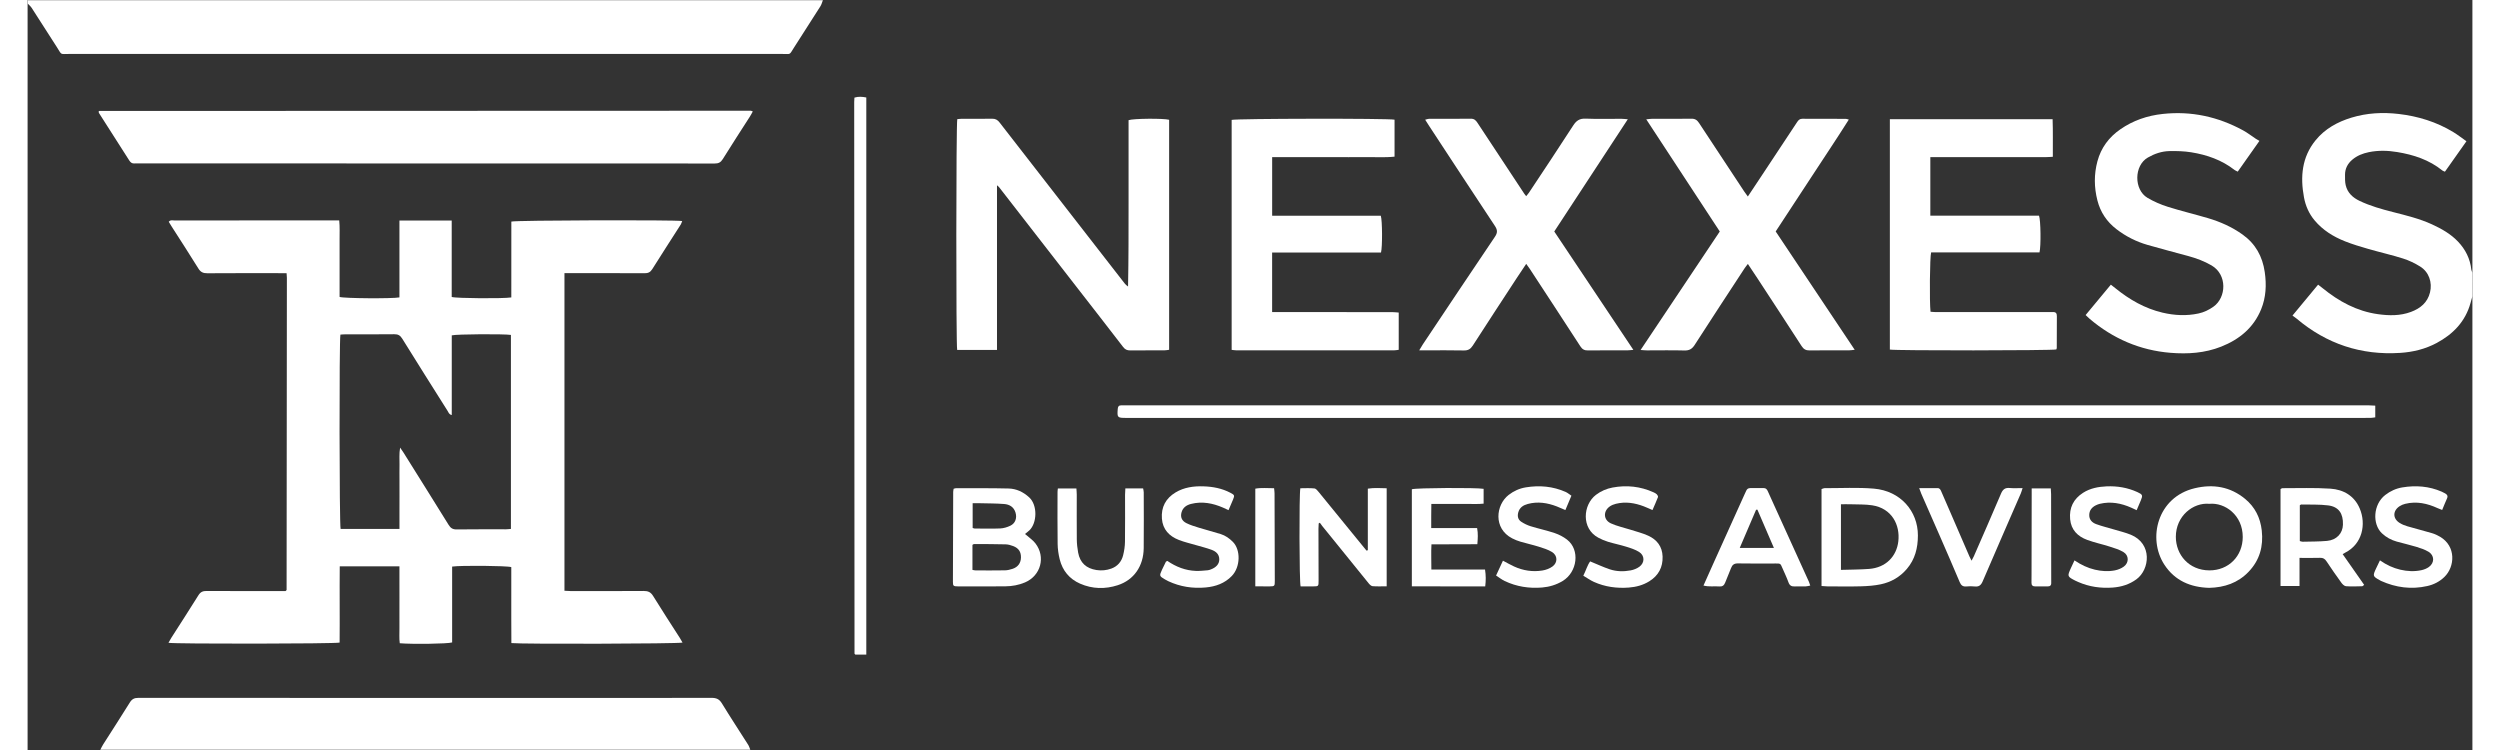
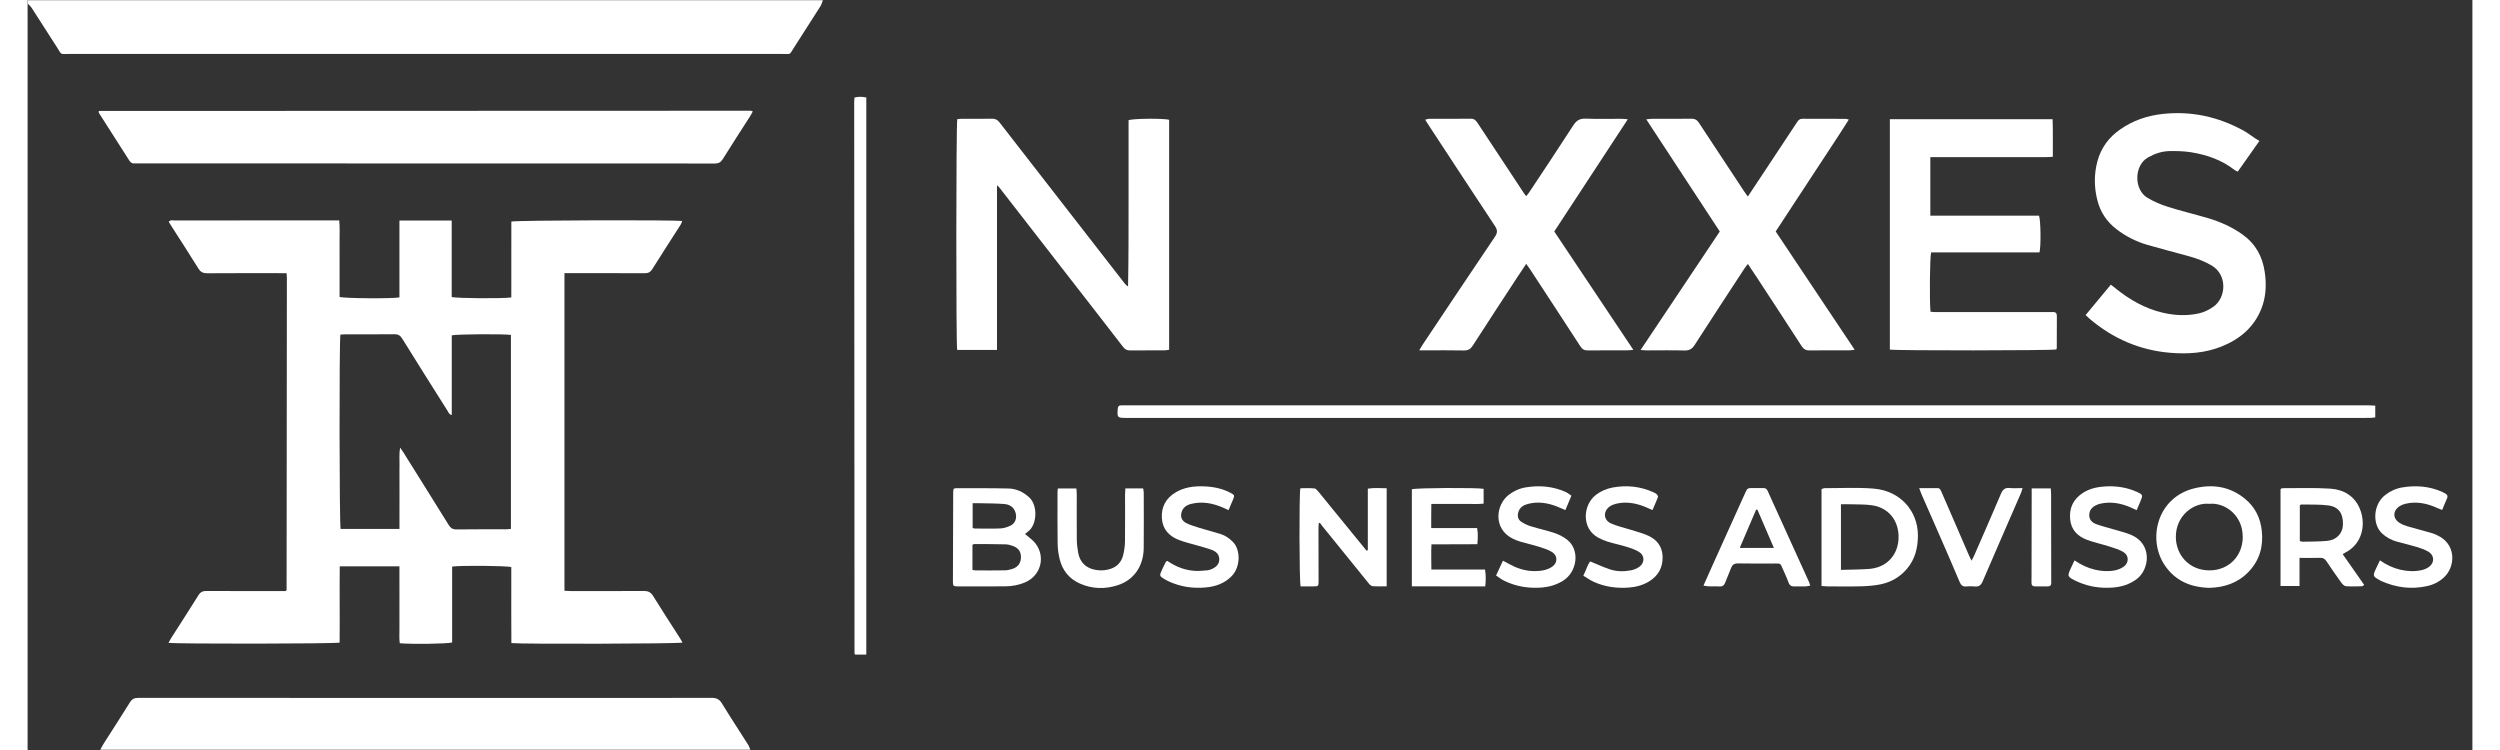
<svg xmlns="http://www.w3.org/2000/svg" width="180" height="54" viewBox="0 0 8860 2718" fill="none">
  <rect x="0" y="0" width="8860" height="2718" fill="#333333" stroke="none" />
-   <path d="M8859.97 1073.51C8857.71 1081.65 8855.42 1089.77 8853.17 1097.92C8834.55 1165.3 8790.15 1211.01 8730.19 1243.13C8689.14 1265.12 8644.42 1275.89 8598.47 1278.86C8456.76 1288.05 8331.33 1246.45 8222.81 1154.55C8218.74 1151.1 8214.22 1148.17 8207.99 1143.55C8239.93 1104.99 8269.75 1069 8300.75 1031.59C8306.98 1036.42 8312.2 1040.33 8317.28 1044.44C8376.29 1092.42 8441.36 1127.93 8517.65 1138.55C8557.88 1144.16 8598.41 1144.93 8637.42 1130.33C8671.28 1117.66 8697.11 1096.85 8706.35 1059.75C8715.31 1023.63 8702.48 985.755 8670.82 965.997C8651.59 953.993 8630.51 943.81 8608.93 936.988C8567.37 923.87 8524.72 914.254 8482.82 902.169C8454.39 893.97 8425.91 885.468 8398.44 874.577C8356.05 857.795 8317.77 834.11 8288.01 798.603C8267.63 774.29 8255.3 745.889 8249.59 715.037C8235.82 640.602 8241.82 569.506 8291.76 508.289C8325.62 466.77 8371.07 441.729 8421.52 426.364C8477.53 409.319 8534.76 406.242 8593.14 413.043C8663.73 421.283 8729.79 441.81 8790.56 478.552C8806.51 488.188 8821.23 499.828 8838.39 511.873C8811.57 549.85 8786.15 585.843 8760.46 622.22C8756.08 620.277 8753.37 619.67 8751.45 618.111C8703.37 579.203 8646.99 560.781 8587.03 550.963C8552.84 545.355 8518.77 544.485 8484.7 551.429C8462.61 555.923 8442.11 563.98 8424.66 578.757C8407.83 593.009 8398.42 611.026 8398.38 633.192C8398.36 645.905 8397.95 659.023 8400.83 671.25C8407.29 698.863 8426.6 716.373 8451.4 728.155C8489.84 746.435 8530.67 757.933 8571.7 768.379C8619.95 780.667 8668.35 792.307 8713.83 813.239C8748.31 829.09 8781.15 847.552 8807.64 875.367C8834.91 903.971 8851.78 937.636 8856.11 977.273C8856.53 981.099 8858.66 984.743 8859.99 988.467C8859.97 1016.85 8859.97 1045.19 8859.97 1073.51Z" fill="#FFFFFF" />
  <path d="M2882.14 0.742C2879.23 8.07 2877.38 16.087 2873.23 22.645C2841.55 72.789 2809.61 122.75 2777.4 172.529C2759.36 200.425 2768.09 195.506 2734.28 195.526C2456.52 195.688 2178.74 195.566 1900.97 195.566C1317.8 195.566 734.599 195.627 151.421 195.506C115.853 195.506 125.408 200.728 105.63 170.08C75.285 123.094 45.385 75.805 14.979 28.86C11.113 22.909 5.344 18.172 0.465 12.888C0.465 9.507 0.465 6.147 0.465 0.742C961.023 0.742 1921.58 0.742 2882.14 0.742Z" fill="url(#paint0_linear_27_273)" />
  <path d="M263.531 2717.09C266.973 2710.61 270.029 2703.85 273.957 2697.67C306.144 2647.07 338.898 2596.82 370.498 2545.83C378.252 2533.32 386.997 2529.02 401.451 2529.05C828.915 2529.41 1256.36 2529.35 1683.82 2529.37C1948.79 2529.39 2213.76 2529.59 2478.73 2529.05C2496.22 2529 2506.72 2533.6 2516.12 2548.97C2546.99 2599.57 2579.68 2649.09 2611.42 2699.19C2614.84 2704.6 2616.57 2711.08 2619.08 2717.07C1833.89 2717.09 1048.72 2717.09 263.531 2717.09Z" fill="url(#paint1_linear_27_273)" />
  <path d="M938.573 989.965C930.274 989.965 922.399 989.965 914.504 989.965C826.809 989.965 739.113 989.601 651.438 990.289C636.256 990.411 627.025 986.261 618.806 972.9C587.327 921.825 554.492 871.601 522.183 821.032C518.58 815.405 515.199 809.635 511.555 803.684C517.79 796.113 525.705 798.947 532.507 798.947C643.138 798.764 753.75 798.825 864.381 798.805C944.647 798.805 1024.91 798.785 1105.2 798.764C1112.49 798.764 1119.77 798.764 1129.35 798.764C1131.84 823.097 1130.42 845.81 1130.64 868.402C1130.87 892.006 1130.69 915.631 1130.66 939.235C1130.66 962.171 1130.66 985.107 1130.66 1008.04C1130.66 1030.92 1130.66 1053.79 1130.66 1076.1C1145.89 1081.45 1320.06 1082.78 1347.55 1077.78C1347.55 985.653 1347.55 892.998 1347.55 799.129C1411.73 799.129 1473.29 799.129 1536.99 799.129C1536.99 892.614 1536.99 984.763 1536.99 1076.18C1553.21 1081.39 1723.72 1082.6 1752.99 1077.86C1753.2 986.402 1752.93 894.395 1753.11 803.016C1768.56 798.036 2343.01 796.457 2372.16 801.011C2370.46 805.404 2369.51 809.838 2367.2 813.421C2332.75 867.41 2297.79 921.096 2263.8 975.37C2256.76 986.645 2248.8 990.269 2235.9 990.188C2148.21 989.682 2060.53 989.904 1972.84 989.904C1964.24 989.904 1955.65 989.904 1945.59 989.904C1945.59 1374.45 1945.59 1756.57 1945.59 2140.91C1953.22 2141.3 1960.33 2141.95 1967.43 2141.97C2055.8 2142.03 2144.16 2142.35 2232.52 2141.66C2248.31 2141.54 2258.17 2145.65 2266.82 2159.7C2298.27 2210.8 2331.21 2260.96 2363.52 2311.53C2367 2316.99 2370.04 2322.74 2373.5 2328.75C2357.53 2333.15 1786.72 2334.67 1753.24 2330.5C1753.11 2300.25 1752.95 2269.52 1752.89 2238.81C1752.83 2208.45 1752.89 2178.08 1752.91 2147.74C1752.91 2116.76 1752.91 2085.77 1752.91 2055.2C1737.79 2050.14 1569.42 2048.66 1538.55 2053.3C1538.55 2144.92 1538.55 2236.95 1538.55 2328.21C1521.99 2333.35 1394.36 2335.03 1348.77 2331.12C1346.14 2313.15 1347.9 2294.46 1347.58 2275.94C1347.27 2257.72 1347.55 2239.5 1347.55 2221.28C1347.58 2202.39 1347.6 2183.51 1347.6 2164.6C1347.6 2146.38 1347.55 2128.16 1347.55 2109.94C1347.55 2091.2 1347.55 2072.45 1347.55 2052.33C1275.16 2052.33 1204.72 2052.33 1131.23 2052.33C1130.32 2144.98 1131.66 2237.07 1130.77 2328.71C1115.02 2333.33 532.487 2334.04 510.543 2329.48C513.964 2323.43 516.879 2317.66 520.361 2312.22C553.378 2260.49 586.861 2209.1 619.251 2156.99C626.721 2144.96 635.345 2141.6 648.807 2141.68C736.502 2142.23 824.177 2141.97 911.872 2141.99C919.929 2141.99 927.986 2141.99 934.889 2141.99C936.509 2140.47 937.035 2140.04 937.48 2139.54C937.926 2139.05 938.634 2138.51 938.634 2138C939.019 1760.9 939.363 1383.78 939.667 1006.69C939.667 1002.09 939.08 997.435 938.573 989.965ZM1133.64 1212.64C1129 1233.46 1129.81 1902.1 1134.35 1916.82C1204.63 1916.82 1275.08 1916.82 1347.66 1916.82C1347.66 1896.03 1347.64 1876.63 1347.66 1857.26C1347.68 1837.71 1347.74 1818.15 1347.76 1798.6C1347.78 1779.71 1347.74 1760.82 1347.72 1741.95C1347.72 1722.4 1347.41 1702.82 1347.82 1683.29C1348.22 1664.22 1345.98 1644.99 1350 1622.15C1355.45 1630.09 1358.89 1634.72 1361.95 1639.62C1416.65 1727.03 1471.47 1814.37 1525.74 1902.04C1532.86 1913.56 1540.5 1918.84 1554.69 1918.64C1614 1917.79 1673.36 1918.32 1732.69 1918.19C1739.11 1918.17 1745.52 1917.26 1751.58 1916.8C1751.58 1680.84 1751.58 1447.17 1751.58 1213.74C1725.79 1209.77 1553.05 1210.82 1537.18 1215.36C1537.18 1310.83 1537.18 1406.86 1537.18 1504.07C1527.18 1502.01 1525.6 1494.7 1522.28 1489.44C1467.28 1402.23 1412.13 1315.08 1357.8 1227.44C1350.45 1215.6 1342.76 1211.05 1328.87 1211.23C1269.54 1211.98 1210.2 1211.53 1150.87 1211.63C1144.96 1211.61 1139.09 1212.3 1133.64 1212.64Z" fill="url(#paint2_linear_27_273)" />
  <path d="M2628.1 403.893C2624.58 410.229 2621.73 416.039 2618.27 421.444C2585.23 473.146 2551.64 524.504 2519.32 576.651C2511.89 588.656 2503.75 592.603 2490.08 592.563C2307.28 592.178 2124.5 592.34 1941.71 592.32C1429.08 592.3 916.448 592.259 403.82 592.239C398.415 592.239 392.989 591.794 387.645 592.32C378.313 593.211 373.009 588.717 368.191 581.125C332.097 524.18 295.638 467.478 259.341 410.654C258.309 409.035 257.843 407.03 257.195 405.451C257.62 404.48 257.782 403.791 258.187 403.265C258.552 402.779 259.159 402.152 259.645 402.132C1046.76 401.808 1833.87 401.524 2620.98 401.322C2622.72 401.362 2624.46 402.557 2628.1 403.893Z" fill="url(#paint3_linear_27_273)" />
  <path d="M3513.12 671.392C3513.12 872.512 3513.12 1069.66 3513.12 1268.25C3463.5 1268.25 3416.05 1268.25 3368.78 1268.25C3364.51 1249.67 3364.79 448.996 3369.18 431.87C3373.98 431.445 3379.18 430.575 3384.39 430.554C3421.47 430.433 3458.58 430.878 3495.65 430.271C3507.73 430.068 3515.18 434.441 3522.57 444.016C3609.13 556.004 3696.22 667.607 3783.12 779.331C3847.28 861.804 3911.35 944.337 3975.5 1026.81C3978.74 1030.96 3982.52 1034.7 3988.07 1038.27C3990.07 937.292 3989.91 836.6 3989.93 735.929C3989.95 635.541 3989.93 535.153 3989.93 435.514C4006.17 429.319 4116.56 428.489 4136.92 434.077C4136.92 711.211 4136.92 988.731 4136.92 1267.63C4131.29 1268.34 4126.17 1269.51 4121.03 1269.53C4079.23 1269.71 4037.4 1269.43 3995.6 1269.89C3984.51 1270.02 3977.14 1266.51 3970.15 1257.42C3915.56 1186.33 3860.37 1115.66 3805.39 1044.87C3710.29 922.433 3615.18 799.98 3520.06 677.567C3519.27 676.534 3518.09 675.785 3513.12 671.392Z" fill="#FFFFFF" />
  <path d="M6748.85 431.911C6945.86 431.911 7141.05 431.911 7338.65 431.911C7340.29 477.418 7339.13 521.59 7339.46 568.19C7330.19 568.656 7322.41 569.405 7314.64 569.405C7182.45 569.486 7050.24 569.486 6918.05 569.486C6910.86 569.486 6903.67 569.486 6895.52 569.486C6895.52 641.31 6895.52 710.462 6895.52 781.558C7027.75 781.558 7158.97 781.558 7289.38 781.558C7295.69 797.226 7296.78 892.048 7291.18 914.7C7160.38 914.7 7029.12 914.7 6898.41 914.7C6893.63 930.551 6892.18 1093.98 6896.22 1129.73C6902.2 1130.15 6908.61 1131 6915.01 1131C7051.94 1131.06 7188.85 1131.04 7325.75 1131.02C7330.47 1131.02 7335.21 1131.19 7339.92 1130.94C7350.45 1130.4 7354.16 1135.64 7354.09 1145.7C7353.81 1184.14 7353.89 1222.61 7353.73 1261.05C7353.73 1262.91 7352.58 1264.77 7352.05 1266.41C7336.89 1270.52 6768.53 1271.07 6748.85 1266.84C6748.85 989.5 6748.85 711.859 6748.85 431.911Z" fill="#FFFFFF" />
-   <path d="M4953.85 433.713C4953.85 478.248 4953.85 521.914 4953.85 567.725C4916.6 571.571 4879.8 568.839 4843.12 569.345C4806.03 569.851 4768.95 569.466 4731.86 569.466C4695.44 569.466 4659.04 569.466 4622.63 569.466C4585.64 569.466 4548.66 569.466 4510.29 569.466C4510.29 640.906 4510.29 710.503 4510.29 781.923C4642.22 781.923 4773.44 781.923 4904.03 781.923C4909.68 798.806 4910.1 895.793 4904.74 915.186C4773.99 915.186 4642.75 915.186 4510.19 915.186C4510.19 987.274 4510.19 1057.68 4510.19 1131.04C4518.03 1131.04 4525.84 1131.04 4533.68 1131.04C4670.54 1131.02 4807.43 1130.98 4944.3 1131.06C4952.15 1131.06 4959.99 1132.1 4968.97 1132.72C4968.97 1178.15 4968.97 1221.73 4968.97 1267.67C4963.97 1268.27 4958.28 1269.57 4952.62 1269.57C4761.8 1269.67 4570.98 1269.67 4380.17 1269.57C4374.97 1269.57 4369.78 1268.54 4363.51 1267.87C4363.51 989.217 4363.51 711.718 4363.51 434.522C4378.95 429.563 4930.69 428.591 4953.85 433.713Z" fill="#FFFFFF" />
  <path d="M5799.15 432.194C5709.04 569.708 5621.31 703.62 5532.66 838.908C5627.42 980.755 5722.28 1122.76 5819.29 1267.95C5809.29 1268.74 5802.95 1269.65 5796.6 1269.67C5749.39 1269.77 5702.16 1269.23 5654.95 1269.97C5641.87 1270.18 5634.24 1265.95 5627.12 1254.95C5566.31 1161.04 5504.89 1067.52 5443.61 973.892C5440.05 968.446 5436.04 963.264 5431 956.24C5418.97 974.236 5408.06 990.249 5397.47 1006.48C5344.01 1088.31 5290.36 1170.03 5237.49 1252.24C5229.21 1265.1 5220.34 1270.4 5204.8 1270.04C5158.94 1268.96 5113.07 1269.65 5067.2 1269.65C5060.68 1269.65 5054.16 1269.65 5043.21 1269.65C5049.16 1259.81 5052.6 1253.6 5056.53 1247.73C5143.42 1117.68 5230.08 987.496 5317.69 857.937C5327.73 843.078 5327.03 833.118 5317.55 818.826C5237.87 698.579 5158.92 577.846 5079.77 457.255C5075.09 450.129 5070.58 442.862 5064.81 433.833C5071.21 432.275 5074.85 430.615 5078.48 430.594C5129.06 430.432 5179.65 430.837 5230.24 430.23C5242.29 430.088 5248.22 435.696 5254.23 444.866C5310.45 530.517 5367.03 615.945 5423.55 701.413C5425.37 704.187 5427.56 706.717 5430.75 710.907C5434.6 706.191 5438.2 702.486 5441 698.235C5494.58 617.301 5548.59 536.63 5601.14 455.028C5612.6 437.234 5624.4 428.995 5646.29 429.926C5689.39 431.769 5732.61 430.412 5775.77 430.534C5782.16 430.594 5788.52 431.424 5799.15 432.194Z" fill="#FFFFFF" />
  <path d="M5866.07 432.477C5875.95 431.525 5881.07 430.594 5886.19 430.594C5934.07 430.472 5981.96 430.999 6029.82 430.209C6043.2 429.987 6050.57 435.392 6057.47 445.918C6111.77 528.796 6166.46 611.389 6221.1 694.024C6224.68 699.449 6228.71 704.591 6234.18 712.142C6251.12 686.635 6266.67 663.274 6282.16 639.892C6325.72 574.161 6369.35 508.471 6412.67 442.578C6417.44 435.331 6422.12 430.331 6431.66 430.391C6484.25 430.715 6536.86 430.574 6589.45 430.715C6591.9 430.715 6594.33 431.889 6600.12 433.347C6556.13 503.127 6511.19 569.809 6467.28 637.16C6423.54 704.247 6379.47 771.132 6335.09 838.806C6430.32 981.422 6524.9 1123.05 6621.44 1267.65C6613 1268.5 6607.39 1269.55 6601.78 1269.55C6553.91 1269.69 6506.01 1269.12 6458.15 1269.97C6444.19 1270.22 6436.13 1265.22 6428.76 1253.8C6375.72 1171.71 6322.14 1090.01 6268.67 1008.2C6257.72 991.443 6246.51 974.843 6234.3 956.522C6229.48 962.879 6225.64 967.353 6222.44 972.252C6161.95 1064.74 6101.2 1157.08 6041.46 1250.05C6031.91 1264.93 6021.7 1270.62 6004.01 1270.12C5958.87 1268.84 5913.66 1269.83 5868.48 1269.77C5862.04 1269.77 5855.6 1269 5845.54 1268.35C5942.17 1123.71 6036.76 982.131 6132.44 838.907C6044.64 704.976 5956.54 570.538 5866.07 432.477Z" fill="#FFFFFF" />
  <path d="M8088.21 510.556C8060.31 550.112 8035.21 585.66 8009.58 622.017C8004.72 619.528 8000.96 618.272 7998 615.965C7951.62 579.729 7897.84 561.024 7840.73 551.873C7815 547.744 7788.46 547.035 7762.33 547.541C7734.49 548.088 7708.5 556.793 7683.94 570.862C7633.17 599.952 7632.99 687.526 7682.28 716.818C7705.18 730.422 7730.34 741.272 7755.77 749.309C7803.83 764.512 7852.98 776.193 7901.34 790.424C7946.1 803.602 7988.43 822.429 8026.69 849.717C8073.79 883.302 8099.28 928.931 8107.5 986.18C8114.16 1032.64 8112.03 1077.64 8094.32 1120.96C8066.89 1188.05 8015.29 1230.22 7949.36 1256.31C7890.35 1279.67 7828.5 1283.64 7766.25 1278.62C7655.4 1269.65 7557.87 1227.46 7473.11 1155.6C7468.57 1151.75 7464.4 1147.48 7458.31 1141.73C7488.82 1104.97 7518.72 1068.94 7549.71 1031.59C7556.15 1036.65 7561.33 1040.59 7566.39 1044.68C7617.22 1085.82 7672.75 1117.88 7737.02 1133.03C7780.2 1143.19 7823.64 1145.44 7867.23 1136.08C7887.17 1131.81 7905.23 1123.09 7921.95 1111.12C7968.31 1077.92 7972.39 995.492 7914.58 961.847C7888.18 946.482 7859.84 935.996 7830.51 927.959C7781.25 914.477 7731.8 901.764 7682.75 887.573C7641.67 875.69 7604 856.701 7569.91 830.425C7534.91 803.441 7511.87 768.986 7500.98 726.333C7488.92 679.064 7488.39 631.714 7501.06 584.486C7514.2 535.537 7542.68 497.317 7584.06 468.652C7630.32 436.606 7681.53 419.015 7737.73 412.921C7841.64 401.686 7938.34 423.023 8029.36 472.681C8045.25 481.365 8059.66 492.742 8074.85 502.762C8078.73 505.333 8082.96 507.52 8088.21 510.556Z" fill="#FFFFFF" />
  <path d="M8507.96 1470.06C8507.96 1484.94 8507.96 1498 8507.96 1512.49C8501.83 1513.24 8496.69 1514.31 8491.53 1514.42C8478.71 1514.68 8465.9 1514.52 8453.08 1514.52C6963.84 1514.52 5474.6 1514.52 3985.36 1514.52C3984.01 1514.52 3982.67 1514.52 3981.31 1514.52C3949.19 1514.5 3948.24 1513.26 3950.73 1481.82C3951.37 1473.64 3954.19 1469.11 3962.63 1468.97C3967.35 1468.89 3972.06 1468.85 3976.8 1468.85C5478.85 1468.85 6980.91 1468.85 8482.96 1468.89C8490.86 1468.91 8498.73 1469.64 8507.96 1470.06Z" fill="#FFFFFF" />
-   <path d="M3039.47 2372.36C3024.67 2372.36 3012.06 2372.36 2999.84 2372.36C2998.92 2371.41 2998.46 2370.94 2998.01 2370.44C2997.57 2369.95 2996.76 2369.42 2996.76 2368.92C2996.33 1702.66 2995.95 1036.42 2995.62 370.168C2995.62 364.884 2996.15 359.601 2996.45 353.791C3010.81 349.337 3024.47 350.309 3039.47 353.264C3039.47 1025.88 3039.47 1697.9 3039.47 2372.36Z" fill="#FFFFFF" />
+   <path d="M3039.47 2372.36C3024.67 2372.36 3012.06 2372.36 2999.84 2372.36C2998.92 2371.41 2998.46 2370.94 2998.01 2370.44C2997.57 2369.95 2996.76 2369.42 2996.76 2368.92C2996.33 1702.66 2995.95 1036.42 2995.62 370.168C2995.62 364.884 2996.15 359.601 2996.45 353.791C3010.81 349.337 3024.47 350.309 3039.47 353.264Z" fill="#FFFFFF" />
  <path d="M3355.94 1771.27C3359.97 1770.32 3362.5 1769.16 3365.03 1769.18C3428.39 1769.36 3491.76 1768.76 3555.08 1770.34C3583.28 1771.04 3608.01 1782.64 3629.57 1802.22C3660.75 1830.54 3658.42 1895.56 3630.57 1921.92C3625.28 1926.92 3619.33 1931.23 3614.59 1935.12C3628.76 1947.67 3642.75 1956.72 3652.33 1969.15C3690.33 2018.46 3671.82 2086.28 3614.65 2110.65C3592.08 2120.27 3568.15 2124.6 3543.8 2124.84C3486.49 2125.41 3429.2 2125.23 3371.89 2125.06C3355.09 2125 3353.37 2123.43 3353.39 2108.59C3353.59 2000.02 3353.96 1891.45 3354.36 1782.91C3354.4 1779.59 3355.25 1776.29 3355.94 1771.27ZM3424.16 2065.27C3428.94 2066.1 3432.12 2067.13 3435.3 2067.15C3470.93 2067.25 3506.55 2067.55 3542.16 2066.9C3551.37 2066.74 3560.83 2064.33 3569.65 2061.42C3589.03 2055.04 3599.51 2040.35 3599.96 2020.81C3600.42 2000.18 3591.84 1986.62 3571.86 1978.99C3563.22 1975.69 3553.76 1972.97 3544.61 1972.73C3506.37 1971.74 3468.09 1971.76 3429.83 1971.6C3428.13 1971.6 3426.45 1973.38 3424.16 1974.68C3424.16 2004.07 3424.16 2033.52 3424.16 2065.27ZM3424.89 1823.64C3424.89 1856.07 3424.89 1884.69 3424.89 1913.26C3428.13 1914.27 3429.99 1915.34 3431.85 1915.34C3462.87 1915.48 3493.92 1916.41 3524.87 1915.08C3537.24 1914.53 3550.2 1910.58 3561.47 1905.2C3580 1896.35 3586.23 1876.82 3580.1 1857.14C3573.76 1836.8 3558.09 1828.03 3539.17 1826.53C3510.36 1824.24 3481.33 1824.43 3452.4 1823.7C3443.8 1823.46 3435.22 1823.64 3424.89 1823.64Z" fill="url(#paint4_linear_27_273)" />
  <path d="M4856.99 1994.01C4856.99 1920.2 4856.99 1846.39 4856.99 1770.88C4880.49 1767.12 4902.15 1769.14 4925.31 1769.47C4925.31 1888.44 4925.31 2005.36 4925.31 2124.82C4907.56 2124.82 4890.86 2125.61 4874.34 2124.34C4869.38 2123.95 4863.87 2118.67 4860.29 2114.27C4815.57 2059.39 4771.18 2004.25 4726.66 1949.21C4715.22 1935.06 4703.64 1920.99 4692.23 1906.82C4689.03 1902.83 4686.17 1898.58 4683.16 1894.43C4681.74 1895.26 4680.34 1896.07 4678.93 1896.9C4678.64 1903.32 4678.08 1909.73 4678.1 1916.13C4678.2 1978.87 4678.46 2041.62 4678.56 2104.36C4678.6 2124.78 4678.36 2124.94 4658.62 2125.1C4643.26 2125.25 4627.89 2125.13 4613.42 2125.13C4608.52 2110.27 4607.87 1792.91 4612.41 1769.45C4629.05 1769.45 4646.4 1768.23 4663.42 1770.11C4669.33 1770.76 4675.16 1778.41 4679.72 1783.94C4719.96 1832.93 4759.88 1882.16 4799.92 1931.31C4817.33 1952.69 4834.76 1974.03 4852.19 1995.38C4853.77 1994.94 4855.39 1994.47 4856.99 1994.01Z" fill="url(#paint5_linear_27_273)" />
  <path d="M6501.23 2123.73C6501.23 2004.9 6501.23 1889.06 6501.23 1772.36C6505.6 1771.08 6509.29 1769.06 6512.97 1769.08C6572.31 1769.22 6631.94 1765.86 6690.87 1770.8C6787.82 1778.9 6850.51 1852.93 6850.47 1940.24C6850.45 1985.77 6840.29 2026.76 6810.27 2061.96C6785.23 2091.3 6753.3 2109.54 6716.3 2117.41C6692.8 2122.41 6668.34 2124.09 6644.23 2124.78C6603.8 2125.93 6563.32 2125.14 6522.85 2125.04C6516.27 2125 6509.71 2124.25 6501.23 2123.73ZM6571.58 2065.26C6607.27 2064.13 6640.28 2064.25 6673.1 2061.82C6734.84 2057.25 6773.26 2015.93 6779.54 1961.76C6786.44 1902.14 6755.96 1842.14 6684.82 1831.23C6659.72 1827.38 6633.83 1828.39 6608.3 1827.5C6596.42 1827.1 6584.49 1827.42 6571.58 1827.42C6571.58 1907.18 6571.58 1984.37 6571.58 2065.26Z" fill="url(#paint6_linear_27_273)" />
  <path d="M7905.81 2130.37C7838.78 2128.36 7781.7 2104.8 7743.48 2046.13C7682.1 1951.88 7717.93 1801.65 7853.56 1769.36C7920.26 1753.47 7982.07 1763.47 8035.96 1807.71C8071.91 1837.2 8091.42 1876.05 8096.63 1922.41C8103.06 1979.76 8089.12 2030.36 8048.61 2072.49C8009.92 2112.72 7961.44 2128.99 7905.81 2130.37ZM7906.7 1825.8C7847.75 1820.38 7785.16 1870.12 7785.24 1945.56C7785.32 2010.4 7832.45 2066.58 7906.46 2067.05C7976.52 2067.47 8027.62 2015.4 8027.7 1945.95C8027.78 1866.94 7963.46 1820.6 7906.7 1825.8Z" fill="url(#paint7_linear_27_273)" />
  <path d="M8389.8 2008.16C8416.46 2046.26 8441.8 2082.51 8467.74 2119.6C8464.48 2121.87 8462.45 2124.48 8460.39 2124.54C8440.87 2124.96 8421.26 2125.91 8401.86 2124.44C8395.97 2123.99 8389.23 2117.47 8385.26 2112.01C8366.68 2086.38 8348.58 2060.41 8331.11 2034.01C8325.24 2025.16 8318.91 2021.21 8308.1 2021.56C8284.05 2022.31 8259.98 2021.8 8233.48 2021.8C8233.48 2056.94 8233.48 2089.52 8233.48 2123.57C8209.23 2123.57 8187.5 2123.57 8164.63 2123.57C8164.63 2005.65 8164.63 1889.31 8164.63 1772.36C8167.1 1771.21 8169.45 1769.16 8171.77 1769.16C8229.69 1769.32 8287.81 1767.04 8345.48 1770.9C8392.94 1774.08 8432.45 1796.98 8451.8 1843.13C8475.49 1899.63 8461.48 1971.35 8398.75 2002.97C8396.4 2004.17 8394.17 2005.61 8389.8 2008.16ZM8234.53 1960.79C8238.34 1961.74 8241.49 1963.28 8244.61 1963.2C8274.13 1962.49 8303.74 1962.85 8333.12 1960.22C8367.67 1957.12 8389.82 1933.19 8390.83 1901.57C8392.13 1860.99 8375.61 1836.49 8337.49 1831.59C8305.14 1827.44 8272.04 1829.08 8239.27 1828.29C8238.15 1828.27 8237.02 1829.59 8234.53 1831.11C8234.53 1873.52 8234.53 1916.78 8234.53 1960.79Z" fill="url(#paint8_linear_27_273)" />
  <path d="M5086.73 1913.78C5142.99 1913.78 5197.3 1913.78 5253.09 1913.78C5256.9 1933.72 5255.64 1951.41 5253.94 1972.06C5198.7 1973.12 5144.45 1971.88 5087.6 1972.77C5085.94 2003.24 5087.46 2032.39 5087.28 2063.89C5152.81 2063.89 5216.49 2063.89 5281.72 2063.89C5285.12 2085.08 5284.96 2103.99 5282.47 2125.08C5193.07 2125.04 5105.21 2125.25 5016.53 2124.94C5016.53 2005.16 5016.53 1888.88 5016.53 1773.05C5032.32 1767.89 5251.92 1766.71 5276.64 1771.53C5276.64 1788.37 5276.64 1805.54 5276.64 1825.16C5256.21 1827.54 5235.5 1825.96 5214.93 1826.23C5194.04 1826.51 5173.13 1826.29 5152.24 1826.29C5131.45 1826.29 5110.66 1826.29 5087.18 1826.29C5086.31 1855.7 5087.08 1883.54 5086.73 1913.78Z" fill="url(#paint9_linear_27_273)" />
  <path d="M6073.39 2122.05C6085.96 2093.93 6097.38 2068.2 6108.93 2042.53C6146.53 1959.15 6184.18 1875.8 6221.81 1792.46C6223.76 1788.17 6226.12 1784.04 6227.78 1779.65C6230.48 1772.48 6235.27 1768.8 6243.01 1768.82C6259.18 1768.88 6275.34 1769.04 6291.51 1768.78C6299.73 1768.63 6303.52 1773.59 6306.45 1780.03C6313.94 1796.57 6321.39 1813.13 6328.9 1829.65C6371.19 1922.71 6413.5 2015.75 6455.75 2108.83C6457.37 2112.41 6458.36 2116.28 6460.38 2122.13C6454.35 2123.26 6449.41 2124.86 6444.43 2125C6430.97 2125.37 6417.47 2124.64 6404.03 2125.27C6392.37 2125.81 6385.54 2121.95 6381.37 2110.23C6375.06 2092.51 6366.62 2075.59 6359.23 2058.26C6352.38 2042.21 6352.47 2042.11 6335.95 2042.11C6290.14 2042.09 6244.32 2042.75 6198.53 2041.8C6184.44 2041.5 6177.7 2047.02 6173.13 2059.17C6166.49 2076.78 6158.71 2093.95 6151.95 2111.5C6148.02 2121.68 6141.81 2126.28 6130.53 2125.29C6112.66 2123.69 6094.48 2127.37 6073.39 2122.05ZM6268.82 1846.96C6267.24 1847.1 6265.64 1847.24 6264.06 1847.36C6244.67 1892.65 6225.27 1937.91 6204.85 1985.61C6247.42 1985.61 6286.47 1985.61 6328.56 1985.61C6307.95 1937.83 6288.37 1892.38 6268.82 1846.96Z" fill="url(#paint10_linear_27_273)" />
  <path d="M3733.69 1770.17C3756.46 1770.17 3777.64 1770.17 3800.88 1770.17C3801.36 1778.11 3802.17 1785.25 3802.17 1792.42C3802.23 1846.39 3801.79 1900.36 3802.33 1954.33C3802.49 1970.4 3804.24 1986.66 3807.15 2002.47C3813.99 2039.51 3836.36 2059.96 3873.57 2065.79C3892.05 2068.69 3910.15 2066.78 3927.36 2060.57C3949.75 2052.47 3964.34 2035.51 3970.11 2012.71C3974.2 1996.54 3976.71 1979.55 3976.93 1962.89C3977.7 1906.23 3977.12 1849.55 3977.18 1792.89C3977.18 1785.7 3977.84 1778.49 3978.29 1770.05C4000.6 1770.05 4021.11 1770.05 4042.71 1770.05C4043.54 1775.19 4044.87 1779.65 4044.89 1784.12C4045.01 1851.59 4045.54 1919.06 4044.79 1986.52C4044.06 2051.6 4009.42 2101.8 3950.6 2120.83C3904.99 2135.57 3858.65 2134.62 3814.24 2115.14C3775.51 2098.16 3750.55 2068 3740.39 2027C3735.89 2008.85 3733.12 1989.82 3732.86 1971.15C3731.93 1908.42 3732.47 1845.68 3732.51 1782.93C3732.45 1779.63 3733.06 1776.33 3733.69 1770.17Z" fill="url(#paint11_linear_27_273)" />
  <path d="M8524.95 2030.73C8549.16 2047.63 8572.84 2058.48 8598.59 2064.54C8623.88 2070.49 8649.42 2071.74 8674.81 2066.42C8684.45 2064.39 8694.47 2060.47 8702.38 2054.74C8723.35 2039.6 8722.87 2012.65 8700.74 1999.47C8687.1 1991.35 8671.41 1986.19 8656.08 1981.52C8632.95 1974.45 8609.24 1969.31 8585.94 1962.73C8565.58 1956.98 8547.25 1947.22 8531.81 1932.45C8496.87 1899.02 8500.13 1828.05 8543.98 1793.96C8562.46 1779.59 8583.39 1770.09 8606.12 1766.33C8654.89 1758.29 8702.81 1761.79 8748.7 1781.77C8753.01 1783.66 8757.18 1785.86 8761.29 1788.13C8768.76 1792.24 8771.92 1797.62 8767.95 1806.39C8761.9 1819.71 8756.57 1833.35 8750.42 1848.13C8743.78 1845.48 8738.88 1843.78 8734.2 1841.63C8696.55 1824.32 8657.7 1815.76 8616.49 1825.88C8609.44 1827.6 8602.3 1830.5 8596.24 1834.45C8570.78 1851.07 8570.76 1879.21 8596.37 1895.18C8604.81 1900.44 8614.44 1904.35 8624.02 1907.16C8653.72 1915.87 8683.76 1923.34 8713.44 1932.14C8723.64 1935.18 8733.64 1939.83 8742.85 1945.24C8801.45 1979.67 8796.92 2053.83 8758.42 2090.99C8740.89 2107.92 8719.91 2118.52 8696.69 2123.77C8638.86 2136.85 8582.9 2129.56 8529 2105.31C8527.78 2104.76 8526.65 2104.01 8525.45 2103.36C8498.63 2088.65 8498.16 2087.33 8510.96 2059.94C8515.19 2050.99 8519.54 2042.06 8524.95 2030.73Z" fill="url(#paint12_linear_27_273)" />
  <path d="M5888.6 1848.44C5876.8 1843.35 5867.18 1838.82 5857.26 1835.03C5824.51 1822.52 5790.94 1817.2 5756.33 1825.68C5748.66 1827.56 5740.78 1830.6 5734.32 1835.01C5709.34 1852.12 5710.31 1884.06 5737.82 1896.66C5760.21 1906.9 5784.97 1911.94 5808.6 1919.53C5830.3 1926.52 5852.71 1932 5873.32 1941.43C5904.83 1955.89 5924.13 1980.67 5925.24 2016.92C5926.43 2055.97 5910.28 2085.81 5877.2 2106.48C5854.39 2120.73 5829 2127.37 5802.6 2129.34C5759 2132.6 5716.49 2126.85 5676.37 2108.83C5663.17 2102.9 5651.2 2094.23 5637.9 2086.36C5647.8 2066.88 5652.6 2048.08 5662.78 2034.49C5688.07 2044.84 5710.5 2055.39 5733.86 2063.2C5758.47 2071.44 5784.43 2071.8 5809.83 2067.01C5820.7 2064.96 5832.06 2060.43 5840.99 2053.97C5861.07 2039.45 5860.91 2013.2 5839.95 2000.16C5825.99 1991.48 5809.53 1986.25 5793.64 1981.31C5771.83 1974.53 5749.3 1970.06 5727.44 1963.42C5715.31 1959.74 5703.43 1954.57 5692.24 1948.58C5629.78 1915.18 5636.46 1829.33 5683.75 1793.33C5701.99 1779.45 5722.32 1770.86 5744.2 1766.79C5795.11 1757.32 5844.71 1762.6 5892.2 1784.02C5896.47 1785.94 5900.97 1788.11 5904.21 1791.33C5906.7 1793.8 5909.49 1798.9 5908.52 1801.45C5902.57 1816.96 5895.64 1832.08 5888.6 1848.44Z" fill="url(#paint13_linear_27_273)" />
  <path d="M5594.81 1796.43C5586.79 1815.46 5580.09 1831.37 5572.92 1848.44C5561.36 1843.52 5551.69 1839.06 5541.79 1835.26C5507.72 1822.14 5472.8 1816.73 5436.89 1826.31C5420.71 1830.62 5407.21 1838.84 5402.27 1856.67C5398.42 1870.54 5400.99 1882.93 5412.92 1890.76C5423.4 1897.67 5435.19 1903.42 5447.17 1907.12C5476.08 1916.05 5505.86 1922.32 5534.5 1931.98C5550.13 1937.24 5565.62 1945.34 5578.69 1955.38C5627.03 1992.55 5616.39 2073.22 5563.21 2105.43C5540.21 2119.36 5515.11 2126.89 5488.75 2129.11C5441.58 2133.08 5395.91 2126.02 5352.94 2105.55C5342.27 2100.47 5332.81 2092.82 5321.78 2085.69C5330.49 2066.88 5338.26 2050.08 5346.64 2031.94C5361.09 2039.49 5373.69 2046.78 5386.86 2052.84C5419.52 2067.84 5454.01 2073.2 5489.4 2067.53C5502.21 2065.49 5515.84 2060.51 5526.22 2052.96C5545.72 2038.79 5544.99 2013.06 5524.46 2000.46C5509.86 1991.52 5492.66 1986.33 5476.1 1981.13C5454.32 1974.29 5431.89 1969.47 5409.98 1962.99C5399.7 1959.96 5389.58 1955.89 5380.06 1950.95C5310.61 1914.94 5321.05 1829.47 5367.33 1793.64C5385.83 1779.3 5406.66 1769.93 5429.56 1766.19C5479.13 1758.07 5527.62 1762.3 5573.96 1782.81C5581.02 1785.98 5587.15 1791.37 5594.81 1796.43Z" fill="url(#paint14_linear_27_273)" />
  <path d="M4130.32 2032.65C4161.96 2054.25 4196.15 2067.65 4234.17 2068.99C4248.22 2069.48 4262.39 2067.8 4276.46 2066.7C4280.41 2066.4 4284.35 2065.02 4288.1 2063.61C4308.02 2056.07 4318.52 2043.58 4318.67 2027.61C4318.83 2008.18 4306.15 1998.14 4290.39 1992.33C4272.13 1985.61 4253.08 1981.07 4234.37 1975.55C4213.72 1969.45 4192.57 1964.7 4172.57 1956.92C4137.42 1943.28 4113.7 1918.96 4110.74 1879.43C4107.63 1837.87 4124.73 1805.94 4160.26 1784.57C4191.35 1765.86 4226.13 1761.35 4261.54 1762.5C4295.39 1763.6 4328.4 1769.71 4358.83 1785.8C4374.17 1793.92 4374.76 1795.09 4368.44 1810.7C4363.46 1823.01 4358.02 1835.16 4352.19 1848.78C4344.4 1845.18 4338.5 1842.34 4332.49 1839.73C4295.14 1823.48 4256.68 1816.01 4216.29 1826.23C4199.71 1830.42 4186.64 1839.49 4181.84 1856.8C4177.18 1873.54 4182.59 1887.34 4199.25 1895.7C4213.54 1902.87 4229.15 1907.59 4244.51 1912.32C4270.85 1920.42 4297.55 1927.28 4323.87 1935.46C4340.85 1940.75 4355.08 1950.89 4367.7 1963.5C4396.87 1992.67 4395.55 2054.82 4364.01 2087.45C4338.18 2114.17 4305.53 2125.57 4269.92 2128.91C4222.83 2133.34 4177.18 2126.44 4133.98 2106.28C4129.73 2104.29 4125.6 2101.99 4121.53 2099.6C4101.35 2087.74 4101.03 2086.84 4111.01 2064.92C4115.44 2055.14 4120.28 2045.55 4125.1 2035.95C4125.64 2034.94 4127.3 2034.52 4130.32 2032.65Z" fill="url(#paint15_linear_27_273)" />
  <path d="M7417.94 2030.83C7442.42 2047.37 7465.96 2058.34 7491.69 2064.45C7515.64 2070.14 7539.87 2071.68 7563.88 2067.13C7575.38 2064.94 7587.42 2060.14 7596.79 2053.24C7615.97 2039.13 7615.64 2012.87 7595.38 2000.67C7580.13 1991.48 7562.3 1986.23 7545.13 1980.73C7518.29 1972.14 7490.47 1966.33 7464.08 1956.62C7429.64 1943.94 7405.8 1920.5 7402.19 1881.72C7398.37 1840.38 7414.01 1808.25 7449.18 1785.82C7475.01 1769.36 7504.04 1763.96 7533.82 1762.6C7572.66 1760.84 7610.38 1767.1 7645.95 1783.37C7665.18 1792.18 7666.03 1795.05 7658.09 1814.04C7653.5 1825.03 7648.76 1835.94 7643.23 1848.92C7635.5 1845.32 7629.67 1842.48 7623.76 1839.87C7587.18 1823.7 7549.48 1816.35 7509.79 1825.82C7504.65 1827.06 7499.56 1829.08 7494.83 1831.47C7480.58 1838.68 7471.67 1849.85 7471.41 1866.41C7471.12 1883.9 7482.38 1894.21 7496.69 1899.47C7518.07 1907.34 7540.42 1912.57 7562.3 1919.15C7582.24 1925.14 7602.71 1929.96 7621.9 1937.81C7700.99 1970.14 7690.89 2063.77 7642.61 2099.21C7616.59 2118.32 7587.34 2127.11 7556.12 2129.36C7513.29 2132.43 7471.49 2126.64 7431.77 2109.25C7428.06 2107.63 7424.34 2106.08 7420.74 2104.23C7391.71 2089.33 7391.42 2088.5 7404.93 2058.71C7408.79 2050.24 7412.8 2041.84 7417.94 2030.83Z" fill="url(#paint16_linear_27_273)" />
  <path d="M6855.13 1768.9C6879.95 1768.9 6900.72 1768.9 6921.51 1768.9C6929.87 1768.9 6932.54 1774.89 6935.31 1781.39C6946.69 1807.99 6958.41 1834.45 6969.91 1860.99C6992.38 1912.85 7014.77 1964.73 7037.24 2016.58C7039.08 2020.81 7041.37 2024.84 7044.93 2031.92C7048.46 2025.22 7051.01 2021.03 7052.95 2016.6C7086.03 1940.75 7119.43 1865.03 7151.7 1788.84C7158.24 1773.41 7166.58 1766.89 7183.34 1768.53C7197.83 1769.95 7212.59 1768.84 7229.82 1768.84C7227 1777.44 7225.61 1783.15 7223.3 1788.45C7177.2 1894.57 7130.75 2000.55 7085.18 2106.88C7079.16 2120.93 7071.57 2126.99 7056.47 2125.33C7046.49 2124.21 7036.21 2124.36 7026.19 2125.29C7013.39 2126.46 7006.92 2121.36 7001.92 2109.46C6977.95 2052.41 6953.15 1995.73 6928.43 1939C6906.67 1889.04 6884.62 1839.2 6862.76 1789.28C6860.43 1783.9 6858.65 1778.31 6855.13 1768.9Z" fill="url(#paint17_linear_27_273)" />
  <path d="M7262.84 1770.07C7287.74 1770.07 7308.96 1770.07 7332.07 1770.07C7332.5 1777.81 7333.19 1784.3 7333.19 1790.82C7333.39 1894.59 7333.51 1998.34 7333.63 2102.11C7333.63 2105.47 7333.53 2108.85 7333.65 2112.21C7334.06 2121.82 7329.08 2125.33 7319.99 2125.17C7305.17 2124.92 7290.35 2125.1 7275.53 2125.14C7266.48 2125.17 7261.81 2121.12 7262.11 2111.64C7262.42 2102.21 7262.29 2092.78 7262.31 2083.34C7262.5 1987.67 7262.68 1892 7262.84 1796.33C7262.86 1788.39 7262.84 1780.46 7262.84 1770.07Z" fill="url(#paint18_linear_27_273)" />
-   <path d="M4449.22 2124.88C4449.22 2004.53 4449.22 1888.76 4449.22 1770.92C4471.77 1766.75 4493.59 1769.47 4517.28 1769.3C4517.95 1776.35 4518.94 1782.14 4518.96 1787.93C4519.34 1893.76 4519.63 1999.59 4519.87 2105.45C4519.91 2124.09 4519.18 2124.86 4500.6 2125.08C4483.94 2125.27 4467.32 2124.96 4449.22 2124.88Z" fill="url(#paint19_linear_27_273)" />
  <defs>
    <linearGradient id="paint0_linear_27_273" x1="1441.3" y1="0.742" x2="1441.3" y2="2717.09" gradientUnits="userSpaceOnUse">
      <stop stop-color="#FFFFFF" />
      <stop offset="0.5" stop-color="#FFFFFF" />
      <stop offset="1" stop-color="#FFFFFF" />
    </linearGradient>
    <linearGradient id="paint1_linear_27_273" x1="1441.3" y1="0.742" x2="1441.3" y2="2717.09" gradientUnits="userSpaceOnUse">
      <stop stop-color="#FFFFFF" />
      <stop offset="0.5" stop-color="#FFFFFF" />
      <stop offset="1" stop-color="#FFFFFF" />
    </linearGradient>
    <linearGradient id="paint2_linear_27_273" x1="1441.3" y1="0.742" x2="1441.3" y2="2717.09" gradientUnits="userSpaceOnUse">
      <stop stop-color="#FFFFFF" />
      <stop offset="0.5" stop-color="#FFFFFF" />
      <stop offset="1" stop-color="#FFFFFF" />
    </linearGradient>
    <linearGradient id="paint3_linear_27_273" x1="1441.3" y1="0.742" x2="1441.3" y2="2717.09" gradientUnits="userSpaceOnUse">
      <stop stop-color="#FFFFFF" />
      <stop offset="0.5" stop-color="#FFFFFF" />
      <stop offset="1" stop-color="#FFFFFF" />
    </linearGradient>
    <linearGradient id="paint4_linear_27_273" x1="6070.28" y1="1762.27" x2="6070.28" y2="2130.94" gradientUnits="userSpaceOnUse">
      <stop stop-color="#FFFFFF" />
      <stop offset="0.5" stop-color="#FFFFFF" />
      <stop offset="1" stop-color="#FFFFFF" />
    </linearGradient>
    <linearGradient id="paint5_linear_27_273" x1="6070.28" y1="1762.27" x2="6070.28" y2="2130.94" gradientUnits="userSpaceOnUse">
      <stop stop-color="#FFFFFF" />
      <stop offset="0.5" stop-color="#FFFFFF" />
      <stop offset="1" stop-color="#FFFFFF" />
    </linearGradient>
    <linearGradient id="paint6_linear_27_273" x1="6070.28" y1="1762.27" x2="6070.28" y2="2130.94" gradientUnits="userSpaceOnUse">
      <stop stop-color="#FFFFFF" />
      <stop offset="0.5" stop-color="#FFFFFF" />
      <stop offset="1" stop-color="#FFFFFF" />
    </linearGradient>
    <linearGradient id="paint7_linear_27_273" x1="6070.28" y1="1762.27" x2="6070.28" y2="2130.94" gradientUnits="userSpaceOnUse">
      <stop stop-color="#FFFFFF" />
      <stop offset="0.5" stop-color="#FFFFFF" />
      <stop offset="1" stop-color="#FFFFFF" />
    </linearGradient>
    <linearGradient id="paint8_linear_27_273" x1="6070.28" y1="1762.27" x2="6070.28" y2="2130.94" gradientUnits="userSpaceOnUse">
      <stop stop-color="#FFFFFF" />
      <stop offset="0.5" stop-color="#FFFFFF" />
      <stop offset="1" stop-color="#FFFFFF" />
    </linearGradient>
    <linearGradient id="paint9_linear_27_273" x1="6070.28" y1="1762.27" x2="6070.28" y2="2130.94" gradientUnits="userSpaceOnUse">
      <stop stop-color="#FFFFFF" />
      <stop offset="0.5" stop-color="#FFFFFF" />
      <stop offset="1" stop-color="#FFFFFF" />
    </linearGradient>
    <linearGradient id="paint10_linear_27_273" x1="6070.28" y1="1762.27" x2="6070.28" y2="2130.94" gradientUnits="userSpaceOnUse">
      <stop stop-color="#FFFFFF" />
      <stop offset="0.5" stop-color="#FFFFFF" />
      <stop offset="1" stop-color="#FFFFFF" />
    </linearGradient>
    <linearGradient id="paint11_linear_27_273" x1="6070.28" y1="1762.27" x2="6070.28" y2="2130.94" gradientUnits="userSpaceOnUse">
      <stop stop-color="#FFFFFF" />
      <stop offset="0.5" stop-color="#FFFFFF" />
      <stop offset="1" stop-color="#FFFFFF" />
    </linearGradient>
    <linearGradient id="paint12_linear_27_273" x1="6070.28" y1="1762.27" x2="6070.28" y2="2130.94" gradientUnits="userSpaceOnUse">
      <stop stop-color="#FFFFFF" />
      <stop offset="0.5" stop-color="#FFFFFF" />
      <stop offset="1" stop-color="#FFFFFF" />
    </linearGradient>
    <linearGradient id="paint13_linear_27_273" x1="6070.28" y1="1762.27" x2="6070.28" y2="2130.94" gradientUnits="userSpaceOnUse">
      <stop stop-color="#FFFFFF" />
      <stop offset="0.5" stop-color="#FFFFFF" />
      <stop offset="1" stop-color="#FFFFFF" />
    </linearGradient>
    <linearGradient id="paint14_linear_27_273" x1="6070.28" y1="1762.27" x2="6070.28" y2="2130.94" gradientUnits="userSpaceOnUse">
      <stop stop-color="#FFFFFF" />
      <stop offset="0.5" stop-color="#FFFFFF" />
      <stop offset="1" stop-color="#FFFFFF" />
    </linearGradient>
    <linearGradient id="paint15_linear_27_273" x1="6070.28" y1="1762.27" x2="6070.28" y2="2130.94" gradientUnits="userSpaceOnUse">
      <stop stop-color="#FFFFFF" />
      <stop offset="0.5" stop-color="#FFFFFF" />
      <stop offset="1" stop-color="#FFFFFF" />
    </linearGradient>
    <linearGradient id="paint16_linear_27_273" x1="6070.28" y1="1762.27" x2="6070.28" y2="2130.94" gradientUnits="userSpaceOnUse">
      <stop stop-color="#FFFFFF" />
      <stop offset="0.5" stop-color="#FFFFFF" />
      <stop offset="1" stop-color="#FFFFFF" />
    </linearGradient>
    <linearGradient id="paint17_linear_27_273" x1="6070.28" y1="1762.27" x2="6070.28" y2="2130.94" gradientUnits="userSpaceOnUse">
      <stop stop-color="#FFFFFF" />
      <stop offset="0.5" stop-color="#FFFFFF" />
      <stop offset="1" stop-color="#FFFFFF" />
    </linearGradient>
    <linearGradient id="paint18_linear_27_273" x1="6070.28" y1="1762.27" x2="6070.28" y2="2130.94" gradientUnits="userSpaceOnUse">
      <stop stop-color="#FFFFFF" />
      <stop offset="0.5" stop-color="#FFFFFF" />
      <stop offset="1" stop-color="#FFFFFF" />
    </linearGradient>
    <linearGradient id="paint19_linear_27_273" x1="6070.28" y1="1762.27" x2="6070.28" y2="2130.94" gradientUnits="userSpaceOnUse">
      <stop stop-color="#FFFFFF" />
      <stop offset="0.5" stop-color="#FFFFFF" />
      <stop offset="1" stop-color="#FFFFFF" />
    </linearGradient>
  </defs>
</svg>